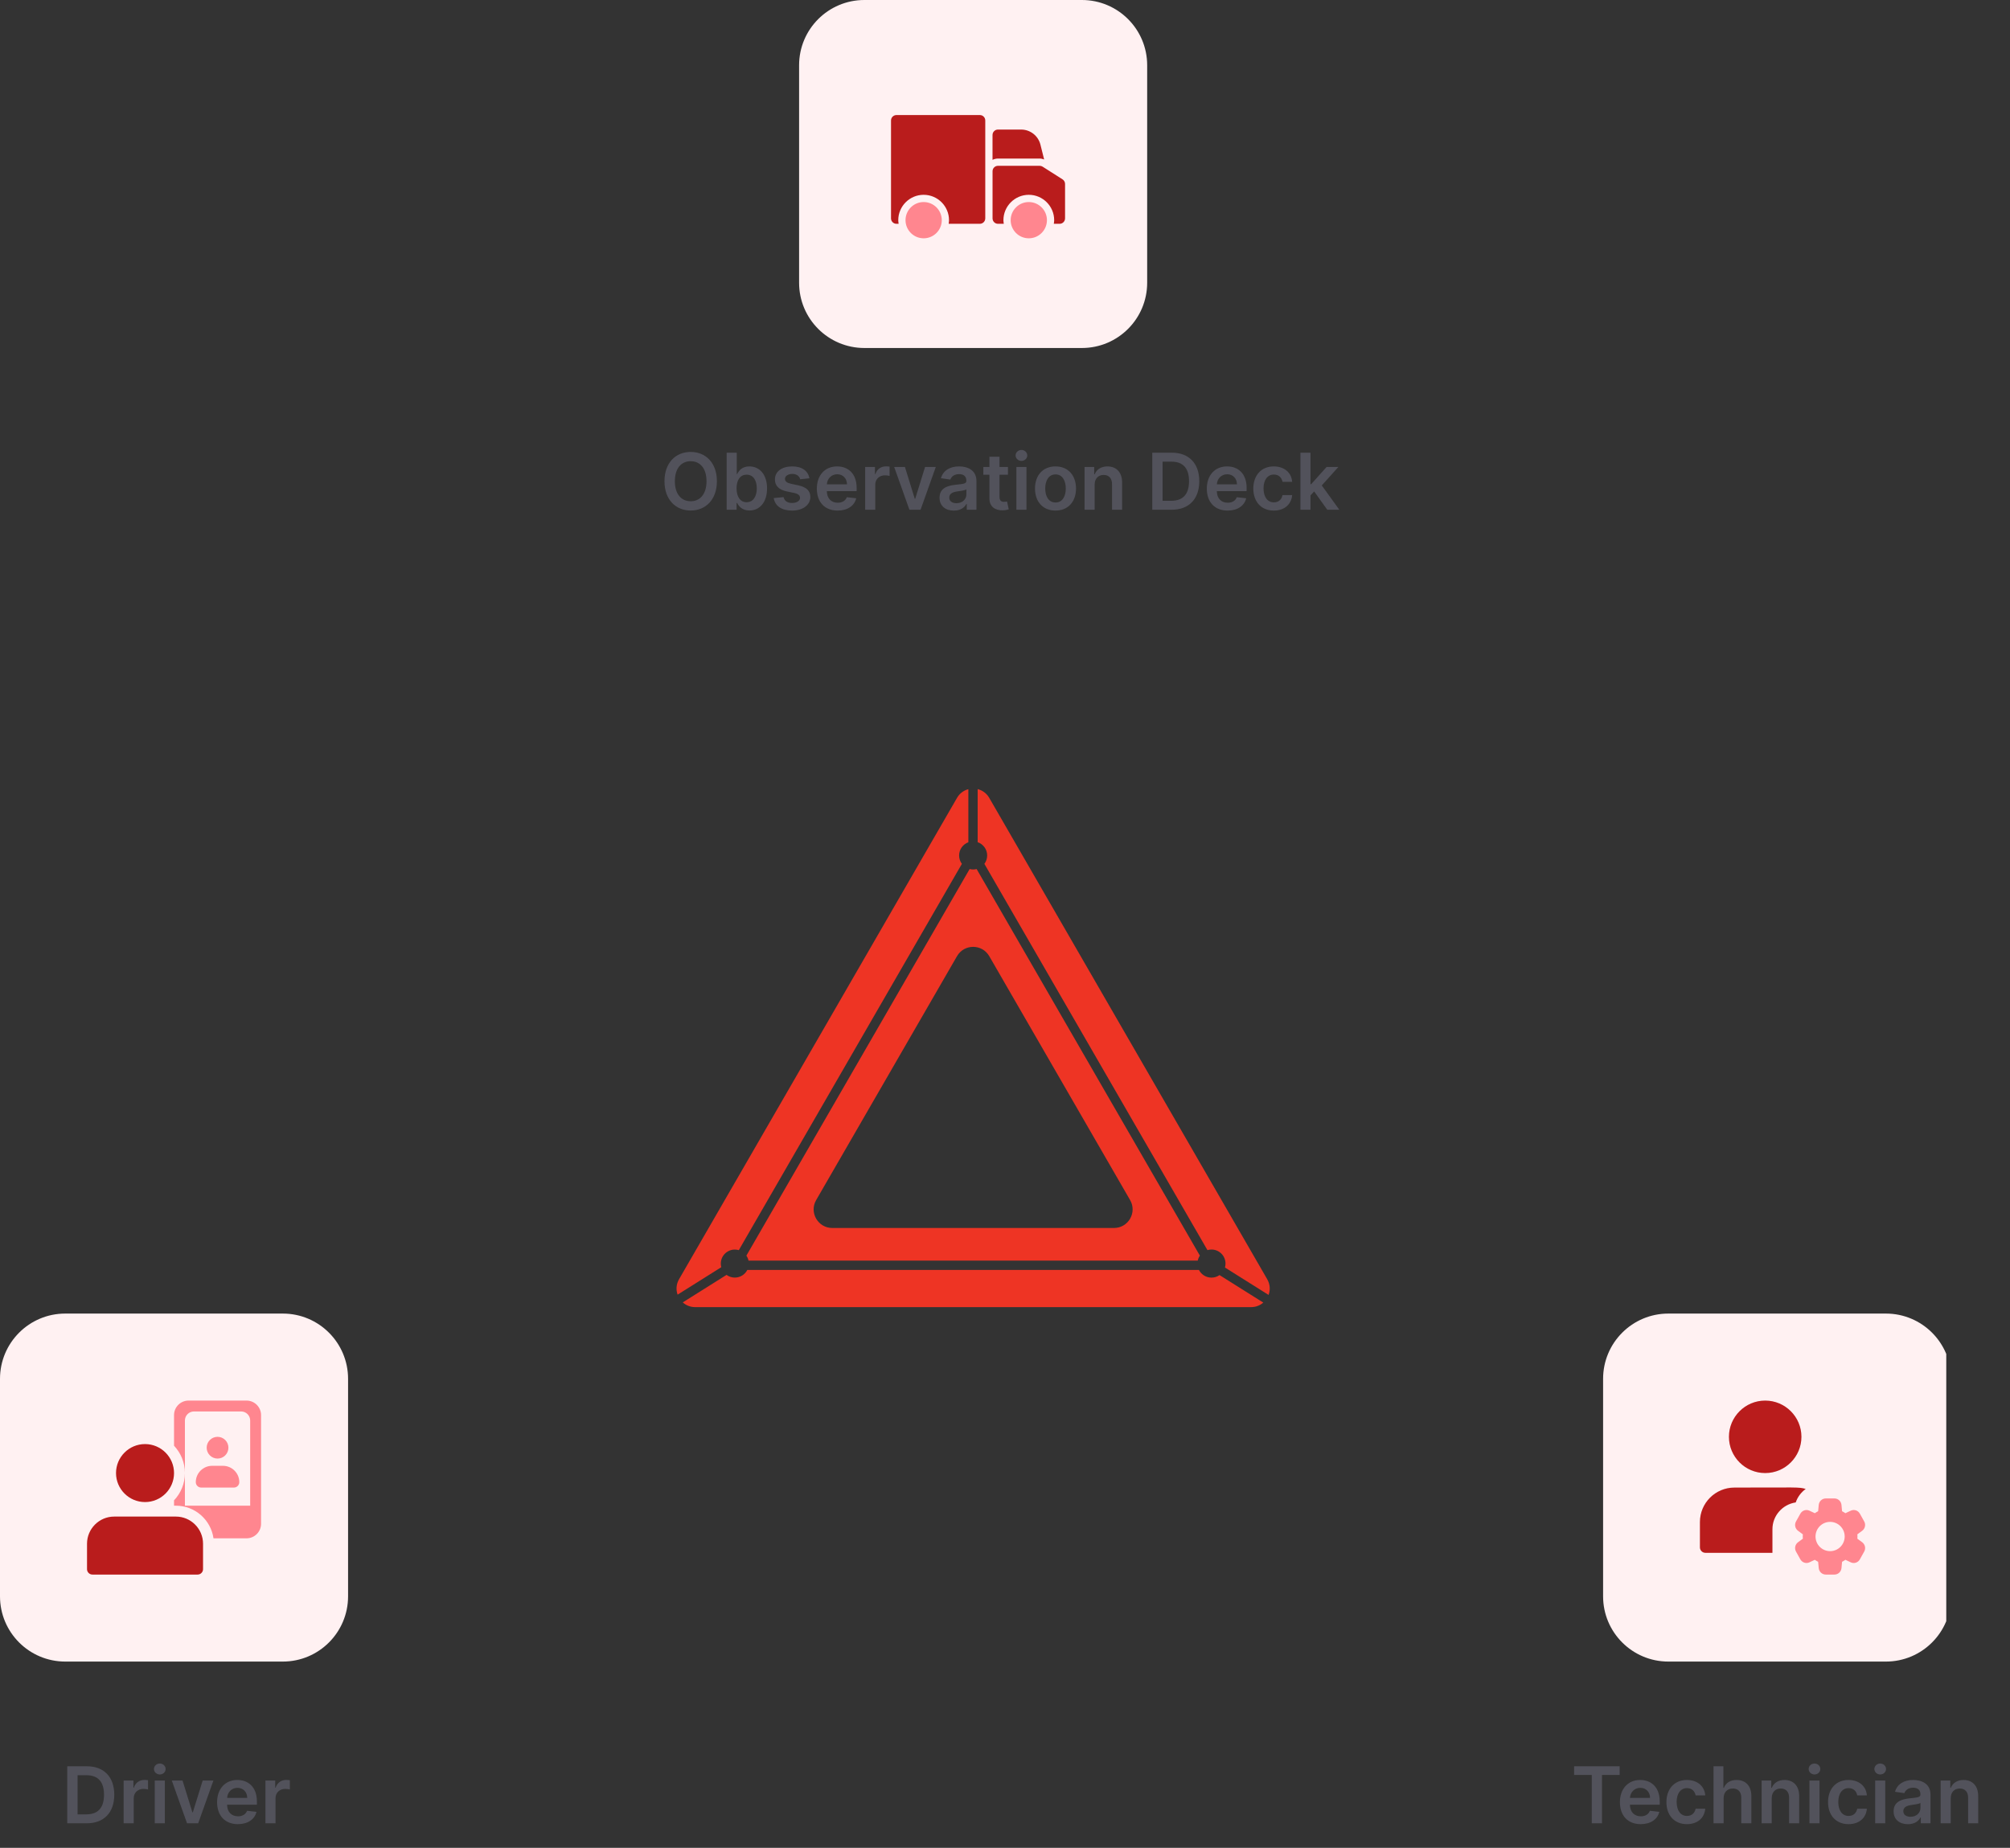
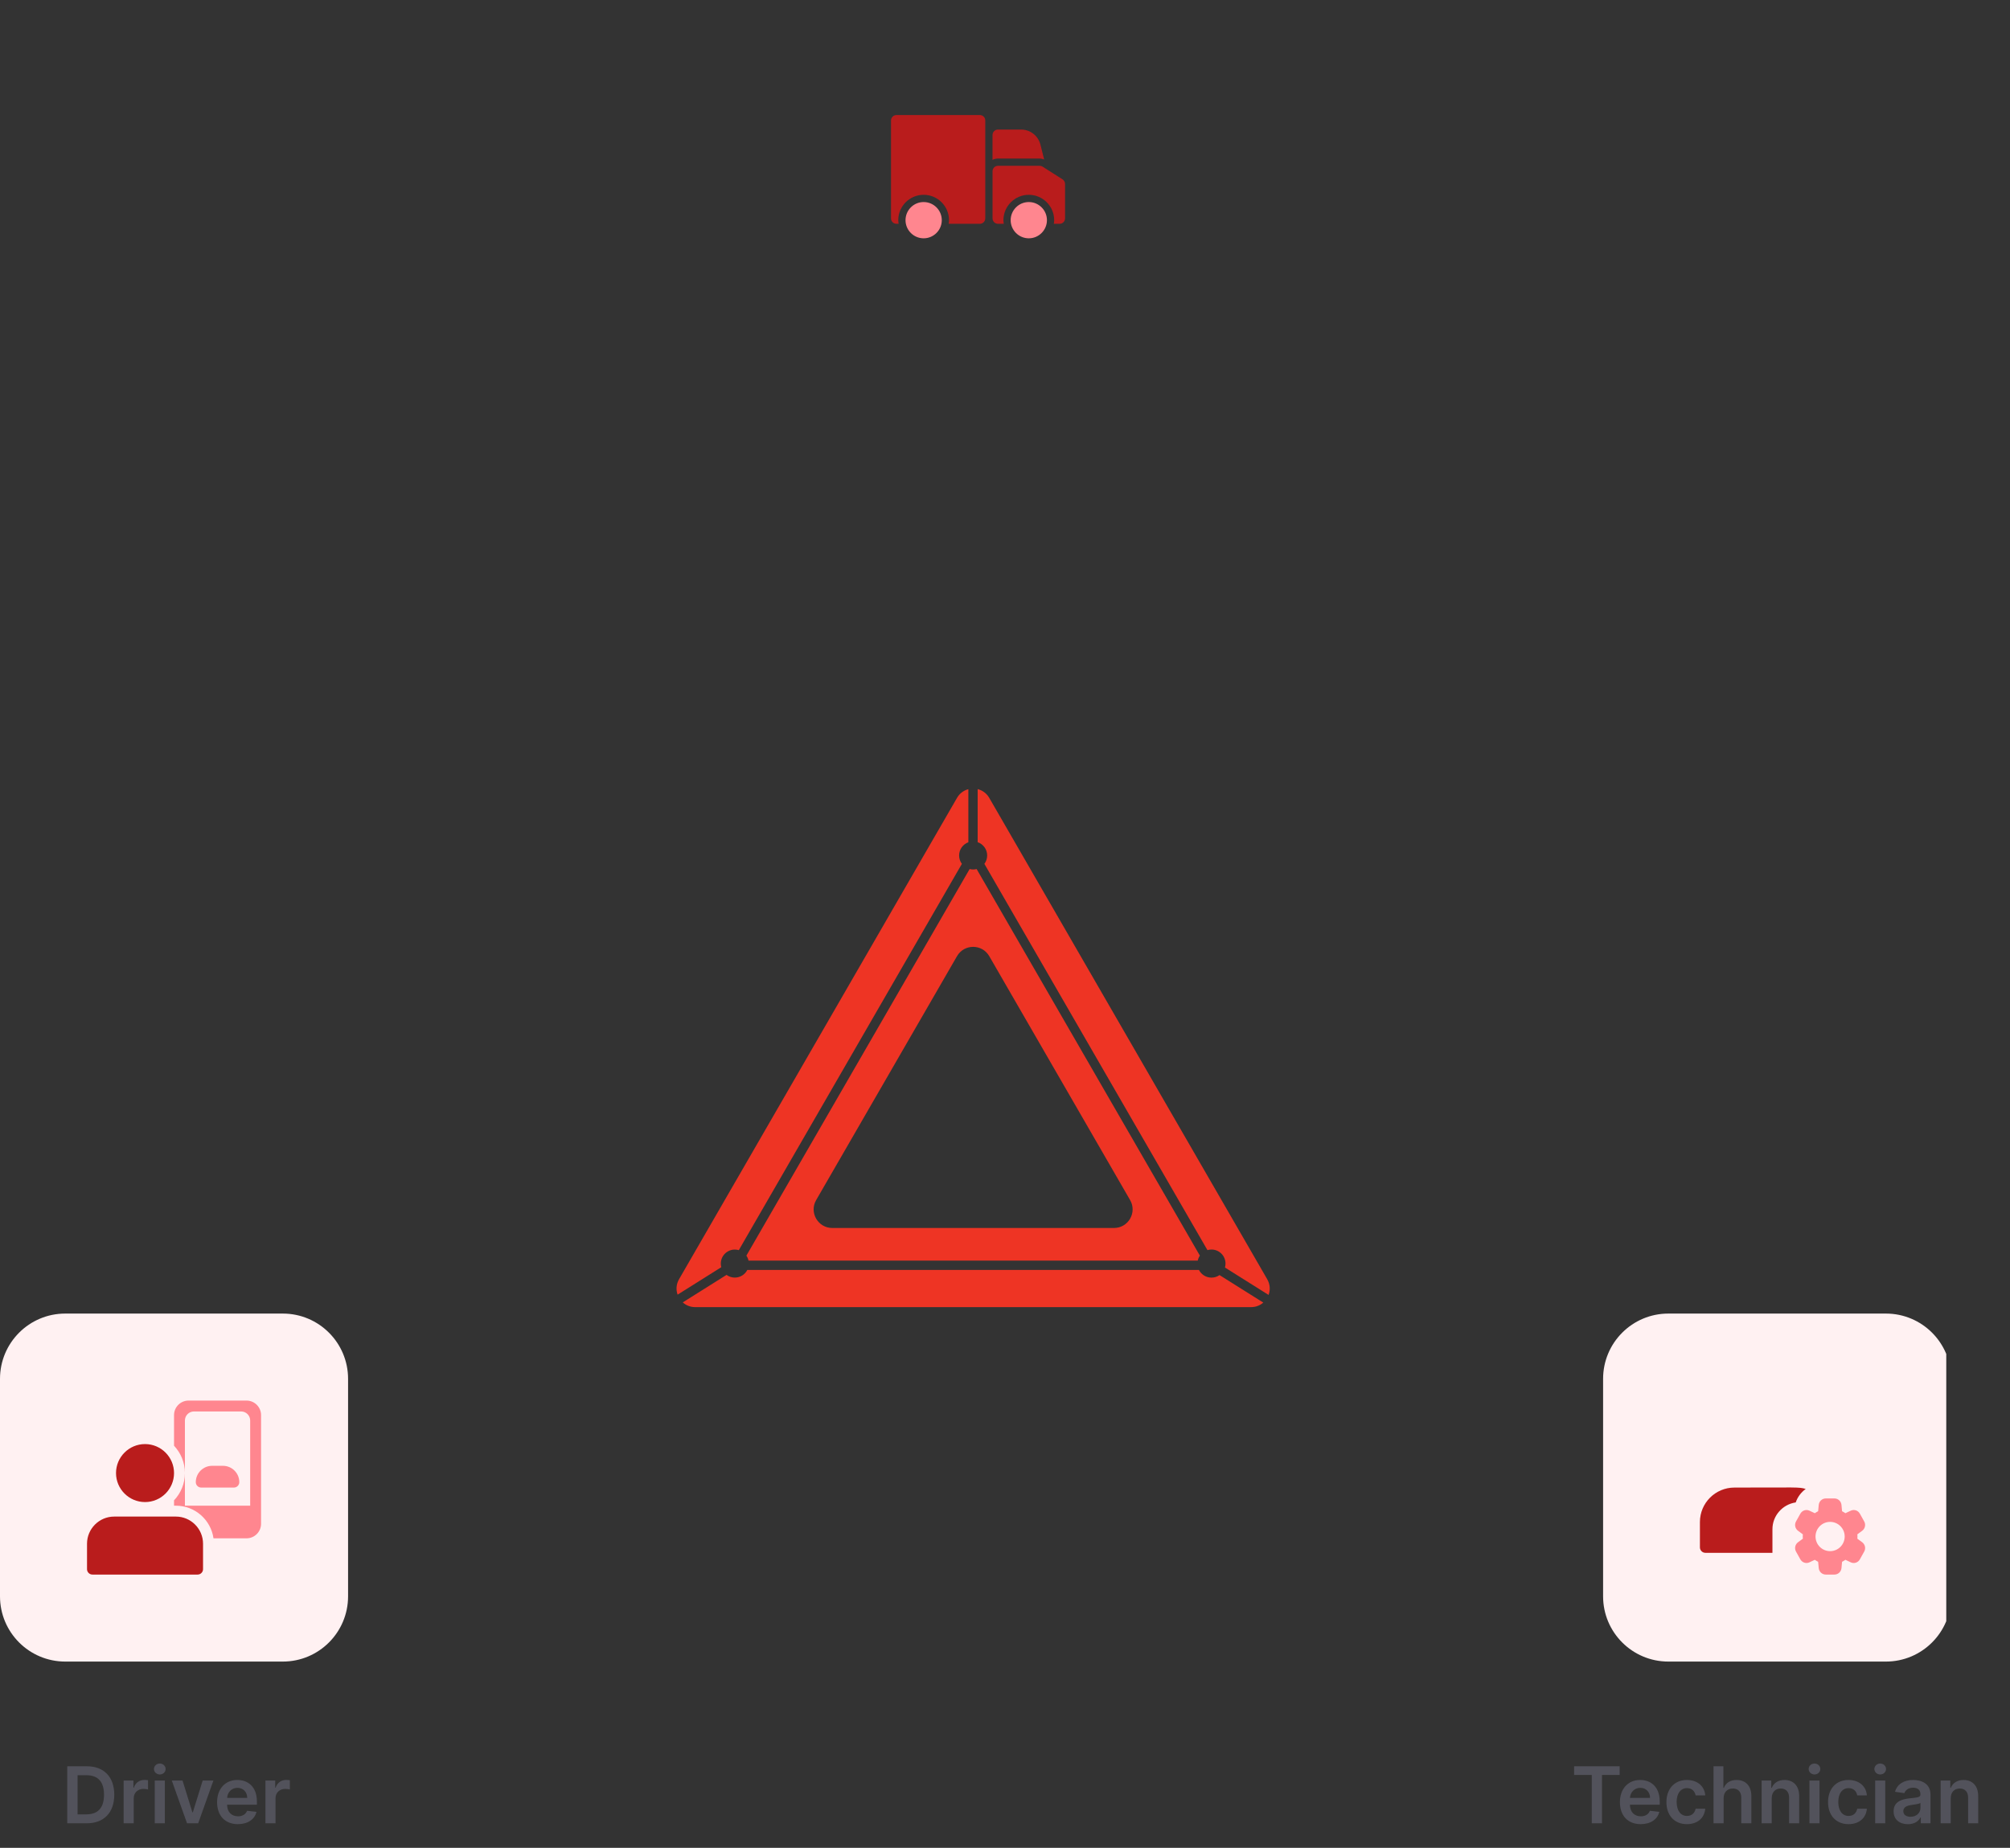
<svg xmlns="http://www.w3.org/2000/svg" width="410" height="377" viewBox="0 0 410 377" fill="none">
  <rect x="0" y="0" width="410" height="377" fill="#333333" stroke="none" />
-   <path d="M220.688 71H176.312C168.96 71 163 65.04 163 57.688V13.312C163 5.96 168.96 0 176.312 0H220.688C228.04 0 234 5.96 234 13.312V57.688C234 65.04 228.04 71 220.688 71Z" fill="#FFF1F2" />
  <path d="M209.855 48.62C207.814 48.62 206.156 46.961 206.156 44.922C206.156 42.883 207.814 41.223 209.855 41.223C211.894 41.223 213.554 42.883 213.554 44.922C213.551 46.961 211.894 48.62 209.855 48.62Z" fill="#FF868F" />
  <path d="M188.406 48.62C186.367 48.62 184.708 46.961 184.708 44.922C184.708 42.883 186.365 41.223 188.406 41.223C190.447 41.223 192.105 42.883 192.105 44.922C192.105 46.961 190.445 48.62 188.406 48.62Z" fill="#FF868F" />
  <path d="M203.567 32.348H212.071C212.388 32.348 212.692 32.426 212.985 32.537L212.229 29.513C211.776 27.7 210.152 26.433 208.281 26.433H203.564C202.952 26.433 202.455 26.93 202.455 27.543V32.61C202.794 32.448 203.169 32.348 203.567 32.348V32.348Z" fill="#B91C1C" />
  <path d="M216.735 36.59L212.668 34.001C212.491 33.888 212.285 33.828 212.074 33.828H203.569C202.957 33.828 202.46 34.325 202.46 34.938V44.551C202.46 45.164 202.957 45.661 203.569 45.661H204.754C204.719 45.417 204.679 45.175 204.679 44.922C204.679 42.069 207.002 39.745 209.855 39.745C212.708 39.745 215.031 42.069 215.031 44.922C215.031 45.175 214.991 45.419 214.956 45.661H216.141C216.753 45.661 217.25 45.164 217.25 44.551V37.525C217.25 37.147 217.057 36.795 216.735 36.59V36.59Z" fill="#B91C1C" />
  <path d="M199.871 23.473H182.859C182.247 23.473 181.75 23.97 181.75 24.582V44.551C181.75 45.164 182.247 45.661 182.859 45.661H183.303C183.268 45.417 183.228 45.175 183.228 44.922C183.228 42.069 185.551 39.745 188.404 39.745C191.257 39.745 193.58 42.069 193.58 44.922C193.58 45.175 193.54 45.419 193.505 45.661H199.866C200.478 45.661 200.975 45.164 200.975 44.551V24.582C200.98 23.97 200.483 23.473 199.871 23.473V23.473Z" fill="#B91C1C" />
-   <path d="M146.233 98.182C146.233 94.421 143.938 92.204 140.886 92.204C137.83 92.204 135.54 94.421 135.54 98.182C135.54 101.938 137.83 104.159 140.886 104.159C143.938 104.159 146.233 101.943 146.233 98.182ZM144.114 98.182C144.114 100.83 142.784 102.267 140.886 102.267C138.994 102.267 137.659 100.83 137.659 98.182C137.659 95.534 138.994 94.097 140.886 94.097C142.784 94.097 144.114 95.534 144.114 98.182ZM148.226 104H150.249V102.625H150.368C150.692 103.261 151.368 104.153 152.868 104.153C154.925 104.153 156.464 102.523 156.464 99.648C156.464 96.739 154.879 95.159 152.862 95.159C151.322 95.159 150.68 96.085 150.368 96.716H150.283V92.364H148.226V104ZM150.243 99.636C150.243 97.943 150.97 96.847 152.294 96.847C153.663 96.847 154.368 98.011 154.368 99.636C154.368 101.273 153.652 102.466 152.294 102.466C150.982 102.466 150.243 101.33 150.243 99.636ZM165.111 97.579C164.827 96.102 163.645 95.159 161.599 95.159C159.497 95.159 158.065 96.193 158.071 97.807C158.065 99.079 158.849 99.921 160.526 100.267L162.014 100.58C162.815 100.756 163.19 101.08 163.19 101.574C163.19 102.17 162.543 102.619 161.565 102.619C160.622 102.619 160.009 102.21 159.832 101.426L157.827 101.619C158.082 103.222 159.429 104.17 161.571 104.17C163.753 104.17 165.293 103.04 165.298 101.386C165.293 100.142 164.491 99.381 162.844 99.023L161.355 98.704C160.469 98.506 160.116 98.199 160.122 97.693C160.116 97.102 160.77 96.693 161.628 96.693C162.577 96.693 163.077 97.21 163.236 97.784L165.111 97.579ZM170.858 104.17C172.892 104.17 174.29 103.176 174.653 101.659L172.733 101.443C172.455 102.182 171.773 102.568 170.886 102.568C169.557 102.568 168.676 101.693 168.659 100.199H174.739V99.568C174.739 96.506 172.898 95.159 170.75 95.159C168.25 95.159 166.619 96.994 166.619 99.688C166.619 102.426 168.227 104.17 170.858 104.17ZM168.665 98.812C168.727 97.699 169.551 96.761 170.778 96.761C171.96 96.761 172.756 97.625 172.767 98.812H168.665ZM176.479 104H178.536V98.869C178.536 97.761 179.371 96.977 180.501 96.977C180.848 96.977 181.28 97.04 181.456 97.097V95.204C181.268 95.171 180.945 95.148 180.717 95.148C179.717 95.148 178.882 95.716 178.564 96.727H178.473V95.273H176.479V104ZM190.884 95.273H188.696L186.685 101.756H186.594L184.588 95.273H182.395L185.503 104H187.776L190.884 95.273ZM194.568 104.176C195.938 104.176 196.756 103.534 197.131 102.801H197.199V104H199.176V98.159C199.176 95.852 197.295 95.159 195.631 95.159C193.795 95.159 192.386 95.977 191.932 97.568L193.852 97.841C194.057 97.244 194.636 96.733 195.642 96.733C196.597 96.733 197.119 97.222 197.119 98.079V98.114C197.119 98.704 196.5 98.733 194.96 98.898C193.267 99.079 191.648 99.585 191.648 101.551C191.648 103.267 192.903 104.176 194.568 104.176ZM195.102 102.665C194.244 102.665 193.631 102.273 193.631 101.517C193.631 100.727 194.318 100.398 195.239 100.267C195.778 100.193 196.858 100.057 197.125 99.841V100.869C197.125 101.841 196.341 102.665 195.102 102.665ZM205.602 95.273H203.881V93.182H201.824V95.273H200.585V96.864H201.824V101.716C201.812 103.358 203.006 104.165 204.551 104.119C205.136 104.102 205.54 103.989 205.761 103.915L205.415 102.307C205.301 102.335 205.068 102.386 204.812 102.386C204.295 102.386 203.881 102.205 203.881 101.375V96.864H205.602V95.273ZM207.322 104H209.379V95.273H207.322V104ZM208.357 94.034C209.01 94.034 209.544 93.534 209.544 92.921C209.544 92.301 209.01 91.801 208.357 91.801C207.697 91.801 207.163 92.301 207.163 92.921C207.163 93.534 207.697 94.034 208.357 94.034ZM215.301 104.17C217.858 104.17 219.483 102.369 219.483 99.671C219.483 96.966 217.858 95.159 215.301 95.159C212.744 95.159 211.119 96.966 211.119 99.671C211.119 102.369 212.744 104.17 215.301 104.17ZM215.312 102.523C213.898 102.523 213.205 101.261 213.205 99.665C213.205 98.068 213.898 96.79 215.312 96.79C216.705 96.79 217.398 98.068 217.398 99.665C217.398 101.261 216.705 102.523 215.312 102.523ZM223.286 98.886C223.286 97.625 224.047 96.898 225.132 96.898C226.195 96.898 226.831 97.597 226.831 98.761V104H228.888V98.443C228.893 96.352 227.7 95.159 225.899 95.159C224.592 95.159 223.695 95.784 223.297 96.756H223.195V95.273H221.229V104H223.286V98.886ZM238.982 104C242.527 104 244.629 101.807 244.629 98.171C244.629 94.546 242.527 92.364 239.061 92.364H235.038V104H238.982ZM237.146 102.176V94.188H238.942C241.305 94.188 242.538 95.506 242.538 98.171C242.538 100.847 241.305 102.176 238.879 102.176H237.146ZM250.405 104.17C252.439 104.17 253.837 103.176 254.2 101.659L252.28 101.443C252.001 102.182 251.32 102.568 250.433 102.568C249.104 102.568 248.223 101.693 248.206 100.199H254.286V99.568C254.286 96.506 252.445 95.159 250.297 95.159C247.797 95.159 246.166 96.994 246.166 99.688C246.166 102.426 247.774 104.17 250.405 104.17ZM248.212 98.812C248.274 97.699 249.098 96.761 250.325 96.761C251.507 96.761 252.303 97.625 252.314 98.812H248.212ZM259.832 104.17C262.026 104.17 263.423 102.869 263.571 101.017H261.605C261.429 101.955 260.753 102.494 259.849 102.494C258.565 102.494 257.736 101.42 257.736 99.636C257.736 97.875 258.582 96.818 259.849 96.818C260.838 96.818 261.446 97.454 261.605 98.296H263.571C263.429 96.403 261.952 95.159 259.821 95.159C257.264 95.159 255.651 97.006 255.651 99.671C255.651 102.312 257.224 104.17 259.832 104.17ZM265.26 104H267.317V101.068L268.067 100.267L270.737 104H273.197L269.618 99.04L272.999 95.273H270.595L267.459 98.778H267.317V92.364H265.26V104Z" fill="#52525B" />
  <path d="M57.688 339H13.312C5.96 339 0 333.04 0 325.688V281.312C0 273.96 5.96 268 13.312 268H57.688C65.04 268 71 273.96 71 281.312V325.688C71 333.04 65.04 339 57.688 339Z" fill="#FFF1F2" />
  <path d="M53.25 288.708V310.895C53.25 312.521 51.919 313.853 50.292 313.853H43.547C43.015 310.096 39.791 307.196 35.87 307.196H35.5V306.103C36.876 304.654 37.719 302.701 37.719 300.54V307.196H51.031V289.817C51.031 288.796 50.204 287.969 49.183 287.969H39.569C38.546 287.969 37.719 288.796 37.719 289.817V300.54C37.719 298.381 36.876 296.429 35.5 294.964V288.708C35.5 287.081 36.831 285.75 38.458 285.75H50.29C51.919 285.75 53.25 287.081 53.25 288.708V288.708Z" fill="#FF868F" />
-   <path d="M44.375 297.583C43.153 297.583 42.156 296.586 42.156 295.364C42.156 294.141 43.153 293.145 44.375 293.145C45.597 293.145 46.594 294.141 46.594 295.364C46.594 296.589 45.597 297.583 44.375 297.583Z" fill="#FF868F" />
  <path d="M47.703 303.5H41.047C40.434 303.5 39.938 303.003 39.938 302.391C39.938 300.556 41.431 299.062 43.266 299.062H45.484C47.319 299.062 48.812 300.556 48.812 302.391C48.812 303.003 48.316 303.5 47.703 303.5Z" fill="#FF868F" />
  <path d="M29.582 306.458C26.321 306.458 23.665 303.804 23.665 300.54C23.665 297.276 26.321 294.625 29.582 294.625C32.844 294.625 35.5 297.279 35.5 300.542C35.5 303.806 32.846 306.458 29.582 306.458Z" fill="#B91C1C" />
  <path d="M40.308 321.25H18.859C18.247 321.25 17.75 320.753 17.75 320.141V314.964C17.75 311.905 20.237 309.417 23.297 309.417H35.87C38.93 309.417 41.417 311.905 41.417 314.964V320.141C41.417 320.753 40.92 321.25 40.308 321.25Z" fill="#B91C1C" />
-   <path d="M17.661 372C21.207 372 23.309 369.807 23.309 366.17C23.309 362.545 21.207 360.364 17.741 360.364H13.718V372H17.661ZM15.826 370.176V362.188H17.621C19.985 362.188 21.218 363.506 21.218 366.17C21.218 368.847 19.985 370.176 17.559 370.176H15.826ZM25.221 372H27.278V366.869C27.278 365.761 28.113 364.977 29.244 364.977C29.59 364.977 30.022 365.04 30.198 365.097V363.205C30.011 363.17 29.687 363.148 29.459 363.148C28.459 363.148 27.624 363.716 27.306 364.727H27.215V363.273H25.221V372ZM31.565 372H33.621V363.273H31.565V372ZM32.599 362.034C33.252 362.034 33.786 361.534 33.786 360.92C33.786 360.301 33.252 359.801 32.599 359.801C31.94 359.801 31.405 360.301 31.405 360.92C31.405 361.534 31.94 362.034 32.599 362.034ZM43.532 363.273H41.344L39.333 369.756H39.242L37.236 363.273H35.043L38.151 372H40.424L43.532 363.273ZM48.522 372.17C50.556 372.17 51.954 371.176 52.318 369.659L50.397 369.443C50.119 370.182 49.437 370.568 48.55 370.568C47.221 370.568 46.34 369.693 46.323 368.199H52.403V367.568C52.403 364.506 50.562 363.159 48.414 363.159C45.914 363.159 44.283 364.994 44.283 367.688C44.283 370.426 45.891 372.17 48.522 372.17ZM46.329 366.812C46.391 365.699 47.215 364.761 48.443 364.761C49.624 364.761 50.42 365.625 50.431 366.812H46.329ZM54.143 372H56.2V366.869C56.2 365.761 57.035 364.977 58.166 364.977C58.512 364.977 58.944 365.04 59.12 365.097V363.205C58.932 363.17 58.609 363.148 58.381 363.148C57.381 363.148 56.546 363.716 56.228 364.727H56.137V363.273H54.143V372Z" fill="#52525B" />
+   <path d="M17.661 372C21.207 372 23.309 369.807 23.309 366.17C23.309 362.545 21.207 360.364 17.741 360.364H13.718V372H17.661ZM15.826 370.176V362.188H17.621C19.985 362.188 21.218 363.506 21.218 366.17C21.218 368.847 19.985 370.176 17.559 370.176H15.826M25.221 372H27.278V366.869C27.278 365.761 28.113 364.977 29.244 364.977C29.59 364.977 30.022 365.04 30.198 365.097V363.205C30.011 363.17 29.687 363.148 29.459 363.148C28.459 363.148 27.624 363.716 27.306 364.727H27.215V363.273H25.221V372ZM31.565 372H33.621V363.273H31.565V372ZM32.599 362.034C33.252 362.034 33.786 361.534 33.786 360.92C33.786 360.301 33.252 359.801 32.599 359.801C31.94 359.801 31.405 360.301 31.405 360.92C31.405 361.534 31.94 362.034 32.599 362.034ZM43.532 363.273H41.344L39.333 369.756H39.242L37.236 363.273H35.043L38.151 372H40.424L43.532 363.273ZM48.522 372.17C50.556 372.17 51.954 371.176 52.318 369.659L50.397 369.443C50.119 370.182 49.437 370.568 48.55 370.568C47.221 370.568 46.34 369.693 46.323 368.199H52.403V367.568C52.403 364.506 50.562 363.159 48.414 363.159C45.914 363.159 44.283 364.994 44.283 367.688C44.283 370.426 45.891 372.17 48.522 372.17ZM46.329 366.812C46.391 365.699 47.215 364.761 48.443 364.761C49.624 364.761 50.42 365.625 50.431 366.812H46.329ZM54.143 372H56.2V366.869C56.2 365.761 57.035 364.977 58.166 364.977C58.512 364.977 58.944 365.04 59.12 365.097V363.205C58.932 363.17 58.609 363.148 58.381 363.148C57.381 363.148 56.546 363.716 56.228 364.727H56.137V363.273H54.143V372Z" fill="#52525B" />
  <g clip-path="url(#clip0_46:9292)">
    <path d="M384.688 339H340.312C332.96 339 327 333.04 327 325.688V281.312C327 273.96 332.96 268 340.312 268H384.688C392.04 268 398 273.96 398 281.312V325.688C398 333.04 392.04 339 384.688 339Z" fill="#FFF1F2" />
-     <path d="M360.063 300.542C355.985 300.542 352.667 297.225 352.667 293.147C352.667 289.069 355.985 285.75 360.063 285.75C364.141 285.75 367.458 289.067 367.458 293.145C367.458 297.223 364.141 300.542 360.063 300.542V300.542Z" fill="#B91C1C" />
    <path d="M353.777 303.5C349.901 303.5 346.75 306.651 346.75 310.527V315.703C346.75 316.309 347.254 316.813 347.859 316.813H361.542V312.005C361.542 309.224 363.612 306.93 366.291 306.531C366.674 305.406 367.4 304.461 368.332 303.78C366.852 303.358 366.772 303.5 353.777 303.5V303.5Z" fill="#B91C1C" />
    <path d="M378.863 313.927C378.875 313.784 378.886 313.64 378.886 313.484C378.886 313.328 378.873 313.185 378.863 313.042L379.85 312.312C380.444 311.87 380.623 311.045 380.255 310.4L379.375 308.825C379.006 308.156 378.197 307.893 377.519 308.215L376.423 308.73C376.196 308.574 375.982 308.443 375.744 308.323L375.626 307.045C375.555 306.292 374.936 305.719 374.186 305.719H372.424C371.674 305.719 371.055 306.292 370.984 307.045L370.864 308.323C370.628 308.443 370.414 308.574 370.187 308.73L369.093 308.215C368.415 307.893 367.606 308.167 367.237 308.825L366.357 310.402C365.987 311.047 366.166 311.871 366.76 312.314L367.747 313.043C367.735 313.187 367.724 313.33 367.724 313.486C367.724 313.642 367.737 313.785 367.747 313.929L366.76 314.658C366.166 315.097 365.987 315.922 366.355 316.567L367.235 318.144C367.605 318.802 368.413 319.076 369.091 318.753L370.186 318.239C370.412 318.395 370.627 318.526 370.864 318.646L370.984 319.924C371.055 320.676 371.674 321.25 372.424 321.25H374.186C374.936 321.25 375.555 320.676 375.626 319.924L375.746 318.646C375.983 318.526 376.198 318.395 376.424 318.239L377.519 318.753C378.197 319.076 379.006 318.813 379.375 318.144L380.255 316.567C380.625 315.922 380.446 315.097 379.85 314.655L378.863 313.927ZM376.28 313.484C376.28 315.133 374.948 316.472 373.306 316.472C371.664 316.472 370.33 315.133 370.33 313.484C370.33 311.836 371.664 310.499 373.306 310.499C374.948 310.499 376.28 311.836 376.28 313.484Z" fill="#FF868F" />
  </g>
  <path d="M321.089 362.131H324.686V372H326.777V362.131H330.374V360.364H321.089V362.131ZM334.67 372.17C336.705 372.17 338.102 371.176 338.466 369.659L336.545 369.443C336.267 370.182 335.585 370.568 334.699 370.568C333.369 370.568 332.489 369.693 332.472 368.199H338.551V367.568C338.551 364.506 336.71 363.159 334.562 363.159C332.062 363.159 330.432 364.994 330.432 367.688C330.432 370.426 332.04 372.17 334.67 372.17ZM332.477 366.812C332.54 365.699 333.364 364.761 334.591 364.761C335.773 364.761 336.568 365.625 336.58 366.812H332.477ZM344.098 372.17C346.291 372.17 347.689 370.869 347.837 369.017H345.871C345.695 369.955 345.018 370.494 344.115 370.494C342.831 370.494 342.001 369.42 342.001 367.636C342.001 365.875 342.848 364.818 344.115 364.818C345.104 364.818 345.712 365.455 345.871 366.295H347.837C347.695 364.403 346.217 363.159 344.087 363.159C341.53 363.159 339.916 365.006 339.916 367.67C339.916 370.312 341.49 372.17 344.098 372.17ZM351.582 366.886C351.582 365.625 352.366 364.898 353.469 364.898C354.548 364.898 355.185 365.585 355.185 366.761V372H357.241V366.443C357.241 364.335 356.048 363.159 354.236 363.159C352.895 363.159 352.043 363.767 351.639 364.756H351.537V360.364H349.526V372H351.582V366.886ZM361.395 366.886C361.395 365.625 362.156 364.898 363.241 364.898C364.304 364.898 364.94 365.597 364.94 366.761V372H366.997V366.443C367.003 364.352 365.81 363.159 364.009 363.159C362.702 363.159 361.804 363.784 361.406 364.756H361.304V363.273H359.338V372H361.395V366.886ZM369.088 372H371.145V363.273H369.088V372ZM370.122 362.034C370.776 362.034 371.31 361.534 371.31 360.92C371.31 360.301 370.776 359.801 370.122 359.801C369.463 359.801 368.929 360.301 368.929 360.92C368.929 361.534 369.463 362.034 370.122 362.034ZM377.067 372.17C379.26 372.17 380.658 370.869 380.805 369.017H378.839C378.663 369.955 377.987 370.494 377.084 370.494C375.8 370.494 374.97 369.42 374.97 367.636C374.97 365.875 375.817 364.818 377.084 364.818C378.072 364.818 378.68 365.455 378.839 366.295H380.805C380.663 364.403 379.186 363.159 377.055 363.159C374.499 363.159 372.885 365.006 372.885 367.67C372.885 370.312 374.459 372.17 377.067 372.17ZM382.494 372H384.551V363.273H382.494V372ZM383.528 362.034C384.182 362.034 384.716 361.534 384.716 360.92C384.716 360.301 384.182 359.801 383.528 359.801C382.869 359.801 382.335 360.301 382.335 360.92C382.335 361.534 382.869 362.034 383.528 362.034ZM389.178 372.176C390.547 372.176 391.365 371.534 391.74 370.801H391.808V372H393.786V366.159C393.786 363.852 391.905 363.159 390.24 363.159C388.405 363.159 386.996 363.977 386.541 365.568L388.462 365.841C388.666 365.244 389.246 364.733 390.251 364.733C391.206 364.733 391.729 365.222 391.729 366.08V366.114C391.729 366.705 391.109 366.733 389.57 366.898C387.876 367.08 386.257 367.585 386.257 369.551C386.257 371.267 387.513 372.176 389.178 372.176ZM389.712 370.665C388.854 370.665 388.24 370.273 388.24 369.517C388.24 368.727 388.928 368.398 389.848 368.267C390.388 368.193 391.467 368.057 391.734 367.841V368.869C391.734 369.841 390.95 370.665 389.712 370.665ZM397.911 366.886C397.911 365.625 398.672 364.898 399.757 364.898C400.82 364.898 401.456 365.597 401.456 366.761V372H403.513V366.443C403.518 364.352 402.325 363.159 400.524 363.159C399.217 363.159 398.32 363.784 397.922 364.756H397.82V363.273H395.854V372H397.911V366.886Z" fill="#52525B" />
  <path fill-rule="evenodd" clip-rule="evenodd" d="M195.213 162.786C195.756 161.845 196.602 161.254 197.526 161.013V171.843C196.425 172.242 195.638 173.297 195.638 174.535C195.638 175.177 195.849 175.77 196.206 176.247L150.704 255.058C150.446 254.982 150.172 254.94 149.889 254.94C148.31 254.94 147.03 256.221 147.03 257.8C147.03 258.056 147.063 258.304 147.126 258.54L138.217 264.14C137.869 263.156 137.919 262.021 138.514 260.991L141.801 255.298L145.38 249.099L145.636 248.656L188.091 175.121L188.347 174.678L191.926 168.479L195.213 162.786ZM139.269 265.72C139.925 266.312 140.798 266.684 141.801 266.684H148.375H155.533H156.044H240.956H241.467H248.625H255.199C256.179 266.684 257.036 266.328 257.687 265.759L248.759 260.148C248.294 260.474 247.727 260.666 247.116 260.666C245.998 260.666 245.03 260.026 244.557 259.093H152.44C151.968 260.023 151.003 260.659 149.889 260.659C149.257 260.659 148.673 260.454 148.199 260.107L139.269 265.72ZM258.486 260.991C259.092 262.04 259.132 263.199 258.764 264.195L249.867 258.603C249.942 258.348 249.981 258.079 249.981 257.8C249.981 256.217 248.698 254.934 247.116 254.934C246.83 254.934 246.553 254.976 246.293 255.054L200.794 176.247C201.151 175.77 201.362 175.177 201.362 174.535C201.362 173.278 200.551 172.21 199.424 171.826V161C200.367 161.233 201.234 161.828 201.787 162.786L205.074 168.479L208.653 174.678L208.908 175.121L251.364 248.656L251.62 249.099L255.199 255.298L258.486 260.991ZM166.471 248.624L166.453 248.656H166.49C167.131 249.755 168.313 250.538 169.767 250.538H227.233C228.686 250.538 229.869 249.755 230.51 248.656H230.547L230.529 248.624C231.16 247.519 231.246 246.104 230.52 244.845L201.787 195.078C201.06 193.819 199.791 193.187 198.518 193.181L198.5 193.149L198.482 193.181C197.209 193.187 195.94 193.819 195.213 195.078L166.48 244.845C165.753 246.104 165.84 247.519 166.471 248.624ZM244.313 257.196H152.685C152.605 256.826 152.454 256.483 152.247 256.182L197.785 177.307C198.014 177.366 198.253 177.397 198.5 177.397C198.747 177.397 198.986 177.366 199.215 177.307L244.751 256.179C244.544 256.481 244.393 256.825 244.313 257.196Z" fill="#EE3424" />
  <defs>
    <clipPath id="clip0_46:9292">
      <rect width="71" height="71" fill="white" transform="translate(326 268)" />
    </clipPath>
  </defs>
</svg>